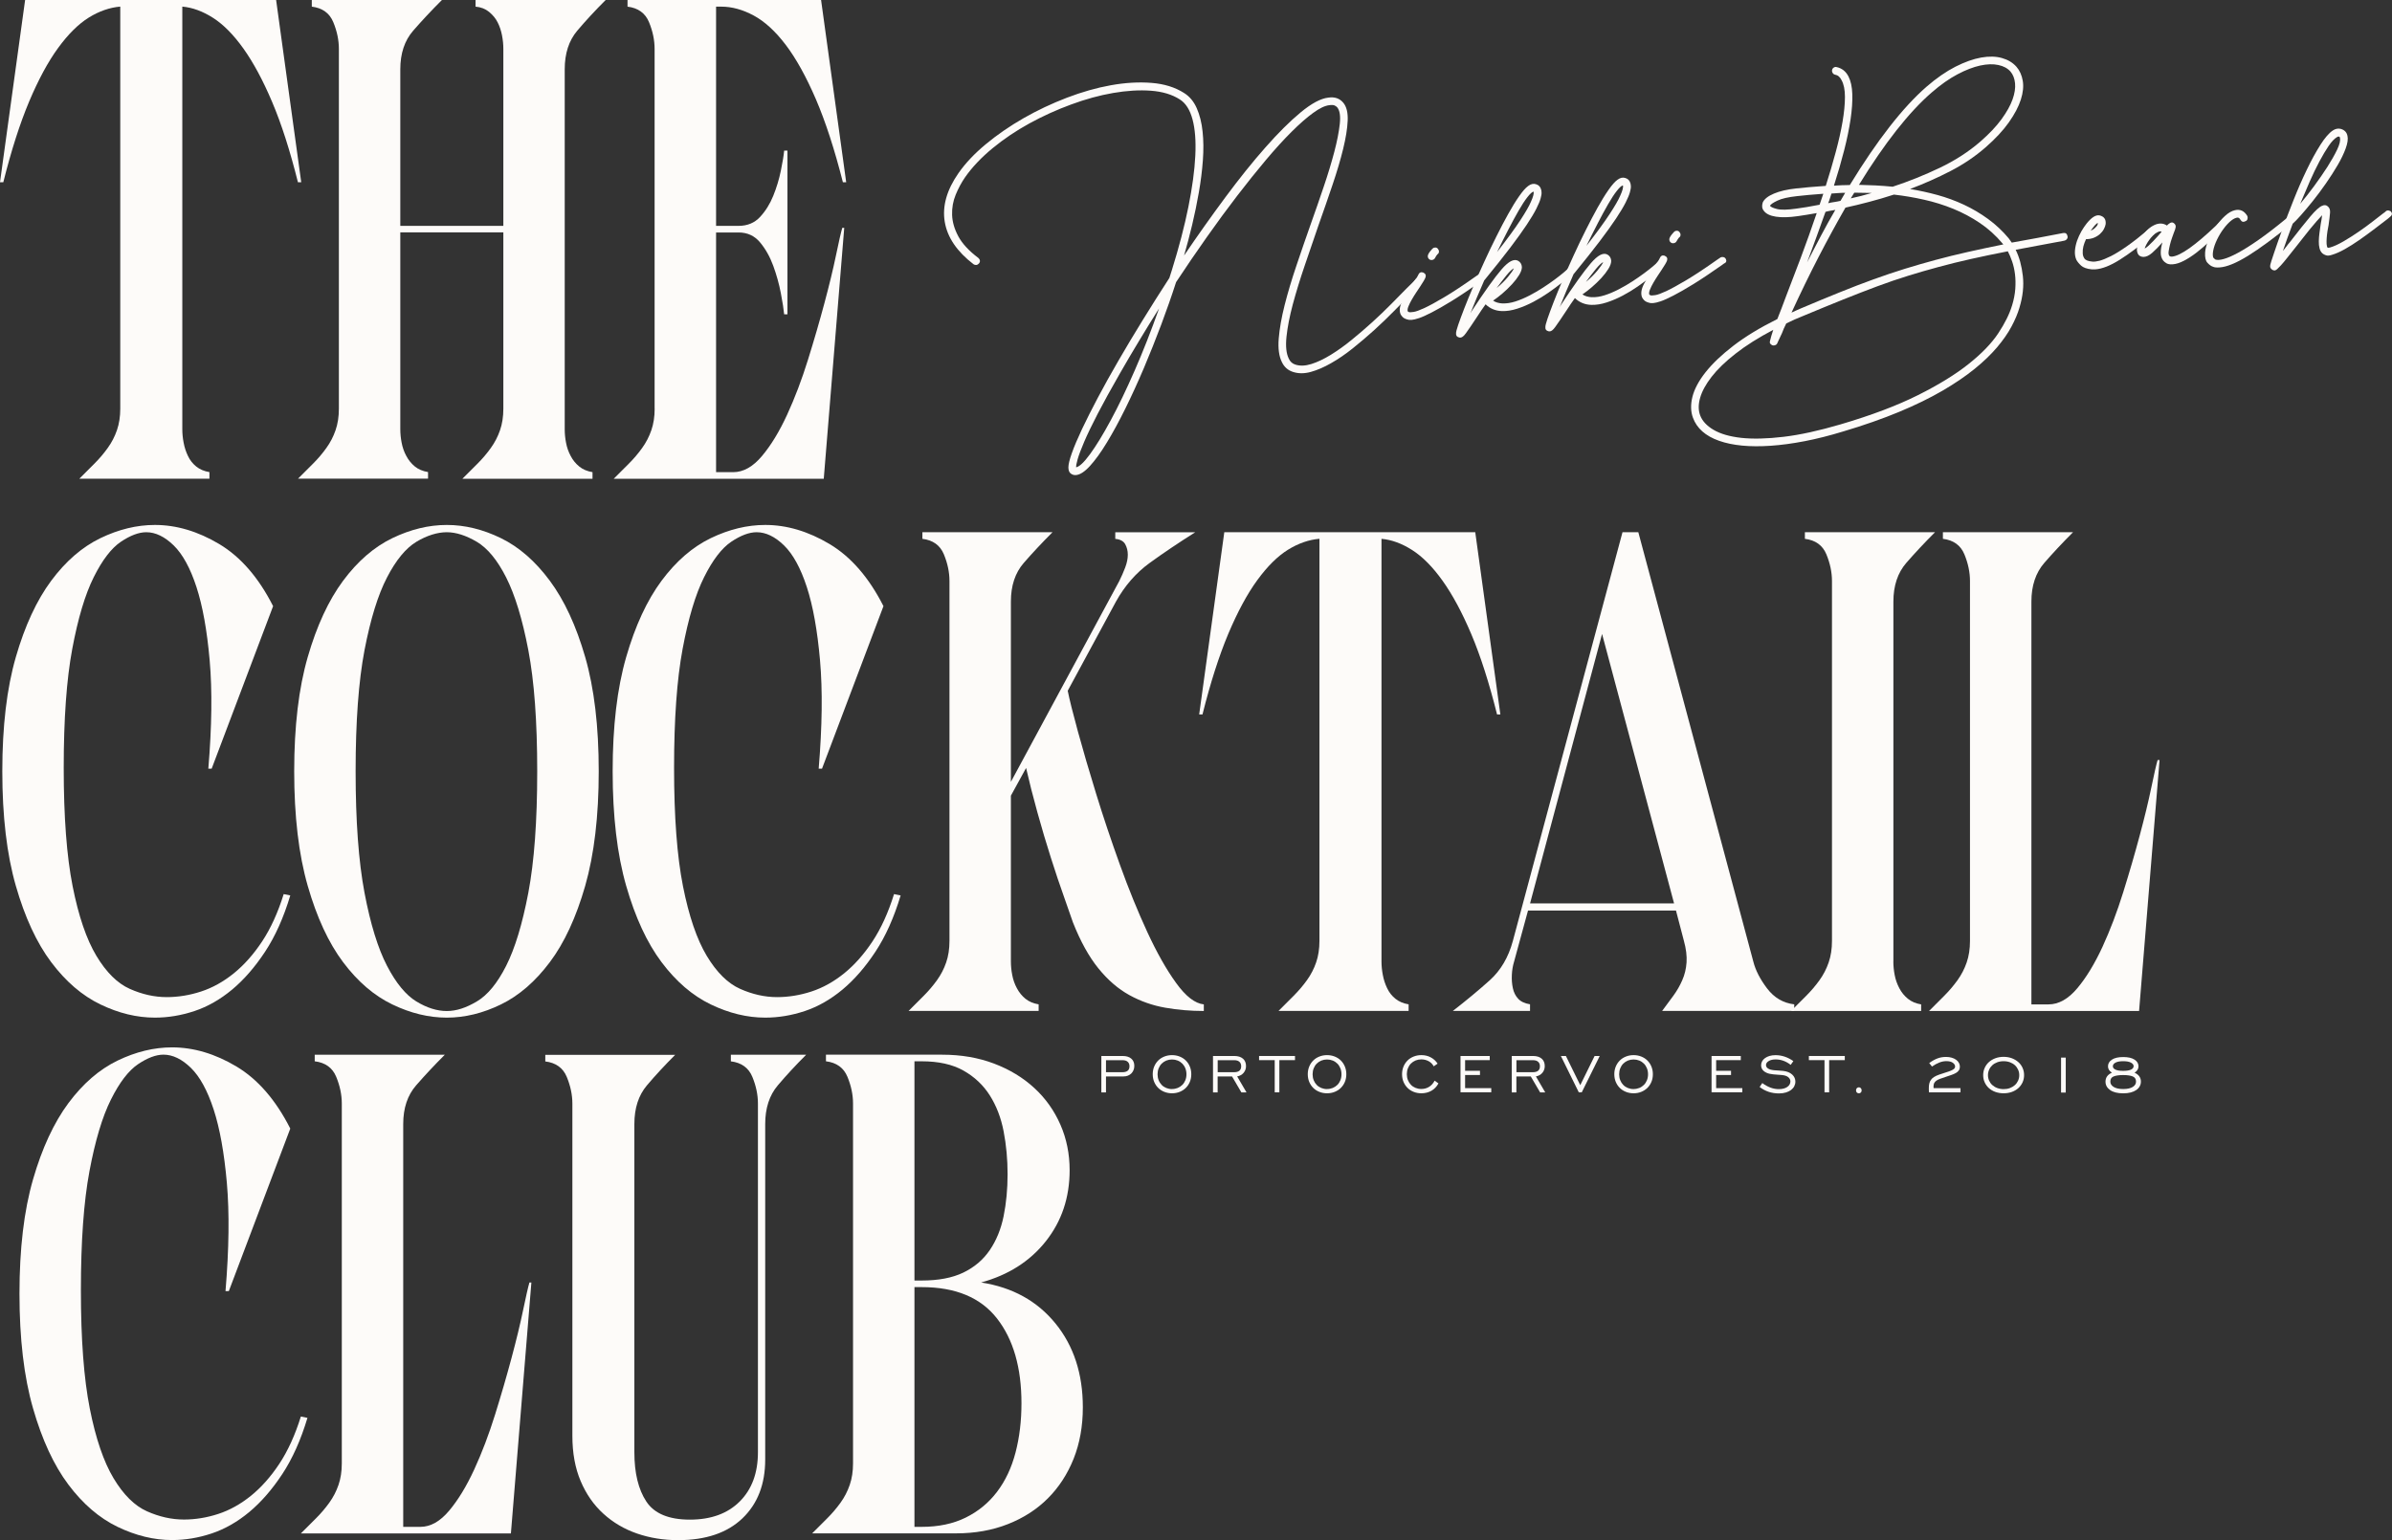
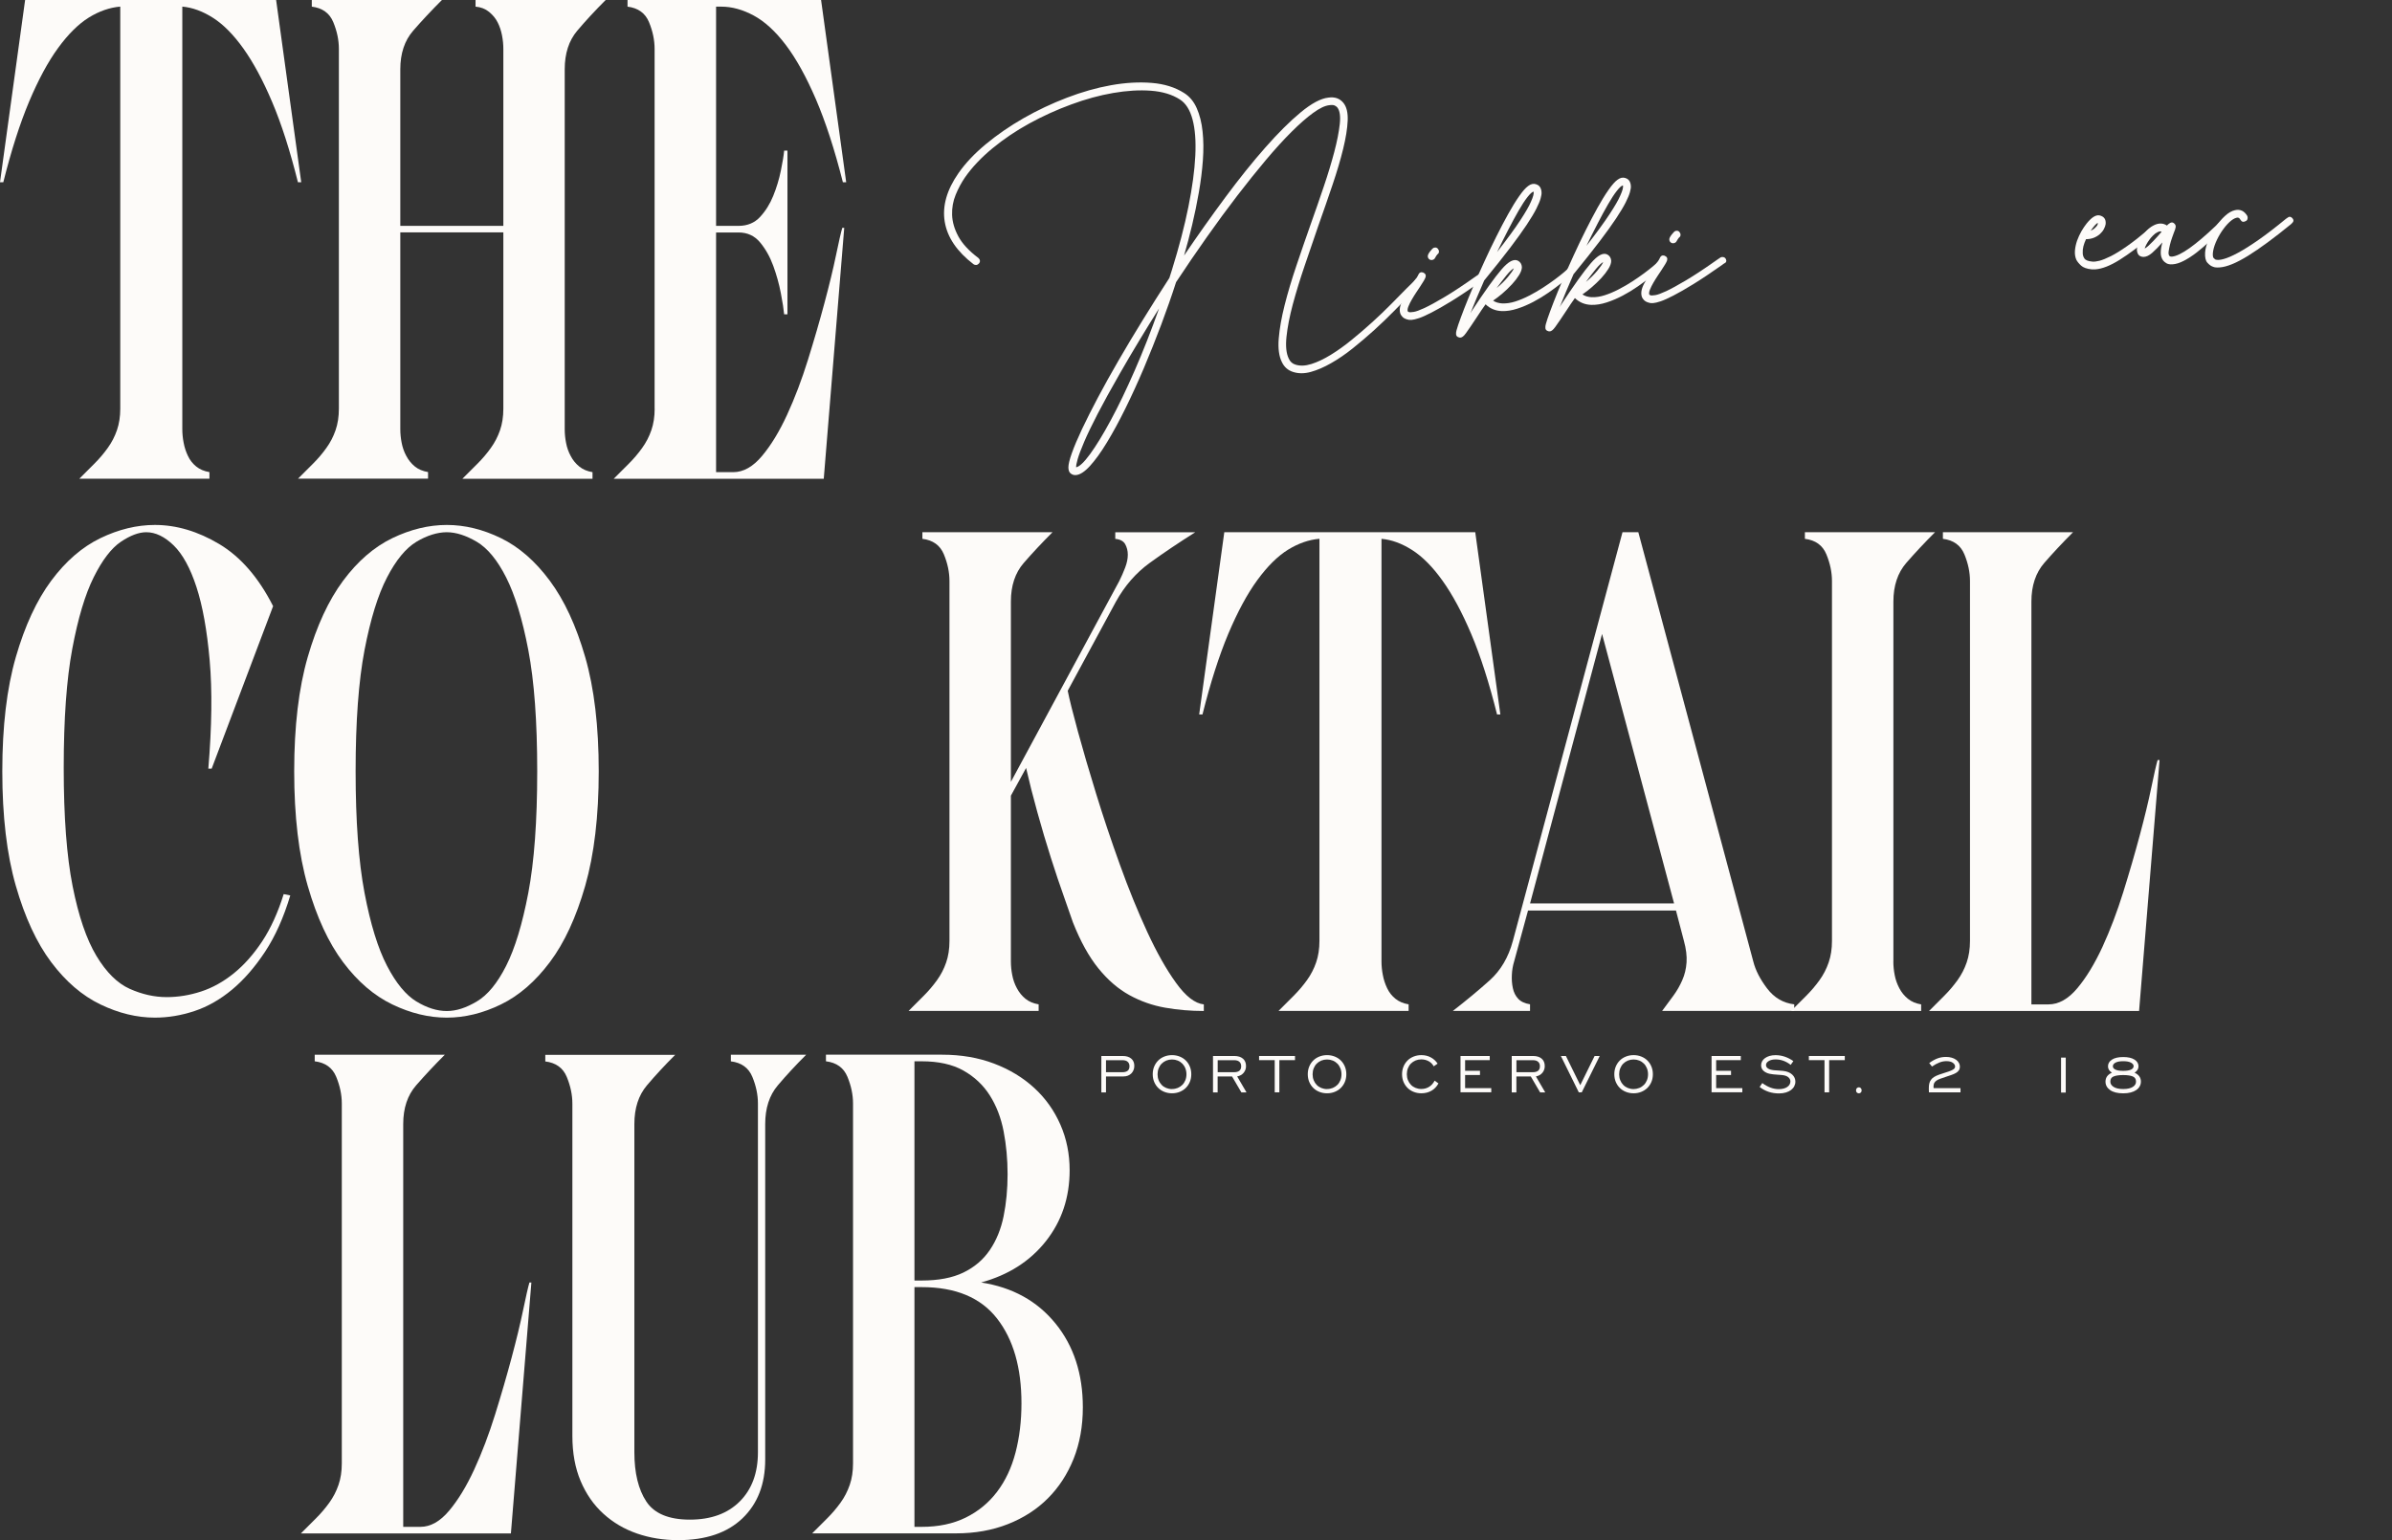
<svg xmlns="http://www.w3.org/2000/svg" id="uuid-fa0b77eb-7a02-465e-a05d-c658c2d0ff17" viewBox="0 0 500.03 322.03">
  <rect x="0" y="0" width="500.03" height="322.03" fill="#333333" stroke="none" />
  <g id="uuid-6f95322f-815d-4cf9-8f83-b97661c1180c">
    <path d="M44.24,160.73h-.69c.74-8.84.83-16.38.28-22.65-.55-6.26-1.47-11.37-2.76-15.33-1.29-3.96-2.88-6.86-4.76-8.7-1.89-1.84-3.8-2.76-5.73-2.76-1.57,0-3.34.67-5.32,2-1.98,1.34-3.87,3.8-5.66,7.39-1.8,3.59-3.29,8.58-4.49,14.98-1.2,6.4-1.79,14.71-1.79,24.92s.62,18.46,1.86,24.72c1.24,6.26,2.9,11.12,4.97,14.57,2.07,3.45,4.4,5.75,6.97,6.9,2.58,1.15,5.15,1.73,7.73,1.73,2.39,0,4.79-.39,7.18-1.17,2.39-.78,4.67-2.05,6.84-3.8,2.16-1.75,4.14-3.98,5.94-6.7,1.79-2.71,3.29-6.01,4.49-9.87l1.38.28c-1.38,4.6-3.13,8.52-5.25,11.74-2.12,3.22-4.42,5.87-6.9,7.94-2.49,2.07-5.11,3.57-7.87,4.49-2.76.92-5.52,1.38-8.28,1.38-3.78,0-7.57-.92-11.39-2.76-3.82-1.84-7.25-4.79-10.29-8.84-3.04-4.05-5.5-9.37-7.39-15.95-1.89-6.58-2.83-14.57-2.83-23.96s.94-17.35,2.83-23.89c1.89-6.54,4.35-11.85,7.39-15.95,3.04-4.09,6.47-7.06,10.29-8.91,3.82-1.84,7.62-2.76,11.39-2.76,4.51,0,9,1.34,13.46,4,4.46,2.67,8.22,7,11.25,12.98l-12.84,33.97Z" fill="#fdfbf9" />
    <path d="M61.5,161.28c0-9.39.94-17.35,2.83-23.89,1.89-6.54,4.35-11.85,7.39-15.95,3.04-4.09,6.47-7.06,10.29-8.91,3.82-1.84,7.62-2.76,11.39-2.76s7.55.92,11.32,2.76c3.77,1.84,7.18,4.81,10.22,8.91,3.04,4.1,5.5,9.41,7.39,15.95,1.89,6.54,2.83,14.5,2.83,23.89s-.95,17.38-2.83,23.96c-1.89,6.58-4.35,11.9-7.39,15.95-3.04,4.05-6.44,7-10.22,8.84-3.78,1.84-7.55,2.76-11.32,2.76s-7.57-.92-11.39-2.76c-3.82-1.84-7.25-4.79-10.29-8.84-3.04-4.05-5.5-9.37-7.39-15.95-1.89-6.58-2.83-14.57-2.83-23.96ZM74.34,161.28c0,10.4.62,18.87,1.86,25.41,1.24,6.54,2.81,11.62,4.7,15.26,1.89,3.64,3.94,6.12,6.14,7.46,2.21,1.34,4.33,2,6.35,2s4.03-.67,6.28-2c2.25-1.33,4.3-3.82,6.14-7.46,1.84-3.63,3.38-8.72,4.63-15.26,1.24-6.54,1.86-15,1.86-25.41s-.62-18.85-1.86-25.34c-1.24-6.49-2.79-11.55-4.63-15.19-1.84-3.64-3.89-6.12-6.14-7.46-2.26-1.33-4.35-2-6.28-2s-4.14.67-6.35,2c-2.21,1.34-4.26,3.82-6.14,7.46-1.89,3.64-3.45,8.7-4.7,15.19-1.24,6.49-1.86,14.94-1.86,25.34Z" fill="#fdfbf9" />
-     <path d="M171.83,160.73h-.69c.74-8.84.83-16.38.28-22.65-.55-6.26-1.47-11.37-2.76-15.33-1.29-3.96-2.88-6.86-4.76-8.7-1.89-1.84-3.8-2.76-5.73-2.76-1.57,0-3.34.67-5.32,2-1.98,1.34-3.87,3.8-5.66,7.39-1.8,3.59-3.29,8.58-4.49,14.98-1.2,6.4-1.79,14.71-1.79,24.92s.62,18.46,1.86,24.72c1.24,6.26,2.9,11.12,4.97,14.57,2.07,3.45,4.4,5.75,6.97,6.9,2.58,1.15,5.15,1.73,7.73,1.73,2.39,0,4.79-.39,7.18-1.17,2.39-.78,4.67-2.05,6.84-3.8,2.16-1.75,4.14-3.98,5.94-6.7,1.79-2.71,3.29-6.01,4.49-9.87l1.38.28c-1.38,4.6-3.13,8.52-5.25,11.74-2.12,3.22-4.42,5.87-6.9,7.94-2.49,2.07-5.11,3.57-7.87,4.49-2.76.92-5.52,1.38-8.28,1.38-3.78,0-7.57-.92-11.39-2.76-3.82-1.84-7.25-4.79-10.29-8.84-3.04-4.05-5.5-9.37-7.39-15.95-1.89-6.58-2.83-14.57-2.83-23.96s.94-17.35,2.83-23.89c1.89-6.54,4.35-11.85,7.39-15.95,3.04-4.09,6.47-7.06,10.29-8.91,3.82-1.84,7.62-2.76,11.39-2.76,4.51,0,9,1.34,13.46,4,4.46,2.67,8.22,7,11.25,12.98l-12.84,33.97Z" fill="#fdfbf9" />
    <path d="M189.92,211.4c1.1-1.1,2.16-2.16,3.18-3.18,1.01-1.01,1.93-2.09,2.76-3.24.83-1.15,1.47-2.39,1.93-3.73.46-1.33.69-2.83.69-4.49v-75.26c0-1.84-.39-3.7-1.17-5.59-.78-1.89-2.28-2.97-4.49-3.24v-1.38h27.2c-2.21,2.21-4.21,4.35-6.01,6.42-1.8,2.07-2.69,4.76-2.69,8.08v37.7l22.65-41.98c.46-.92.87-1.86,1.24-2.83.37-.97.55-1.86.55-2.69s-.19-1.56-.55-2.21c-.37-.64-1.06-1.01-2.07-1.1v-1.38h16.71c-3.5,2.21-6.68,4.35-9.53,6.42-2.85,2.07-5.2,4.76-7.04,8.08l-10.08,18.64c.37,1.84,1.08,4.69,2.14,8.56,1.06,3.87,2.32,8.19,3.8,12.98,1.47,4.79,3.13,9.73,4.97,14.84,1.84,5.11,3.75,9.8,5.73,14.08,1.98,4.28,3.98,7.83,6.01,10.63,2.02,2.81,3.96,4.3,5.8,4.49v1.38c-2.76,0-5.45-.23-8.08-.69-2.62-.46-5.11-1.33-7.46-2.62-2.35-1.29-4.51-3.15-6.49-5.59-1.98-2.44-3.75-5.64-5.32-9.6-.37-1.1-.99-2.88-1.86-5.32-.88-2.44-1.79-5.18-2.76-8.22-.97-3.04-1.91-6.21-2.83-9.53-.92-3.31-1.7-6.4-2.35-9.25l-3.18,5.8v34.66c0,.92.09,1.86.28,2.83.18.97.5,1.89.97,2.76.46.88,1.06,1.61,1.79,2.21.74.6,1.66.99,2.76,1.17v1.38h-27.2Z" fill="#fdfbf9" />
    <path d="M255.92,111.29h52.47l5.25,38.11h-.69c-1.66-6.63-3.45-12.22-5.38-16.78-1.93-4.56-3.94-8.28-6.01-11.18-2.07-2.9-4.19-5.04-6.35-6.42-2.16-1.38-4.3-2.16-6.42-2.35v88.37c0,.92.09,1.86.28,2.83.18.97.48,1.89.9,2.76.41.88.99,1.61,1.73,2.21.74.6,1.66.99,2.76,1.17v1.38h-27.2c1.11-1.1,2.16-2.16,3.18-3.18,1.01-1.01,1.93-2.09,2.76-3.24.83-1.15,1.47-2.39,1.93-3.73.46-1.33.69-2.83.69-4.49v-84.09c-2.21.19-4.4.95-6.56,2.28-2.16,1.34-4.3,3.45-6.42,6.35-2.12,2.9-4.14,6.65-6.08,11.25-1.93,4.6-3.73,10.22-5.39,16.85h-.69l5.25-38.11Z" fill="#fdfbf9" />
    <path d="M303.69,211.4c2.85-2.21,5.43-4.35,7.73-6.42,2.3-2.07,3.91-4.81,4.83-8.22l22.92-85.47h3.31l24.03,89.75c.46,1.84,1.43,3.73,2.9,5.66,1.47,1.93,3.36,3.04,5.66,3.31v1.38h-27.62c.83-1.1,1.61-2.16,2.35-3.18.74-1.01,1.36-2.09,1.86-3.24.51-1.15.81-2.39.9-3.73.09-1.33-.09-2.83-.55-4.49l-1.66-6.35h-30.93l-2.9,10.63c-.28.92-.44,1.86-.48,2.83-.05.97.02,1.89.21,2.76.18.88.55,1.61,1.1,2.21.55.6,1.38.99,2.49,1.17v1.38h-16.16ZM349.95,188.9l-15.05-56.34-15.05,56.34h30.1Z" fill="#fdfbf9" />
    <path d="M395.79,201.05c0,.92.09,1.86.28,2.83.18.97.51,1.89.97,2.76.46.88,1.06,1.61,1.8,2.21.74.6,1.66.99,2.76,1.17v1.38h-27.2c1.11-1.1,2.16-2.16,3.18-3.18,1.01-1.01,1.93-2.09,2.76-3.24.83-1.15,1.47-2.39,1.93-3.73.46-1.33.69-2.83.69-4.49v-75.26c0-1.84-.39-3.7-1.17-5.59-.78-1.89-2.28-2.97-4.49-3.24v-1.38h27.2c-2.21,2.21-4.21,4.35-6.01,6.42-1.79,2.07-2.69,4.76-2.69,8.08v75.26Z" fill="#fdfbf9" />
    <path d="M428.24,210.02c2.12,0,4.12-1.13,6.01-3.38,1.89-2.25,3.63-5.13,5.25-8.63,1.61-3.5,3.06-7.32,4.35-11.46,1.29-4.14,2.44-8.1,3.45-11.88,1.01-3.77,1.82-7.11,2.42-10.01.6-2.9,1.04-4.81,1.31-5.73h.41l-4.28,52.47h-43.91c1.11-1.1,2.16-2.16,3.18-3.18,1.01-1.01,1.93-2.09,2.76-3.24.83-1.15,1.47-2.39,1.93-3.73.46-1.33.69-2.83.69-4.49v-75.26c0-1.84-.39-3.7-1.17-5.59-.78-1.89-2.28-2.97-4.49-3.24v-1.38h27.2c-2.21,2.21-4.21,4.35-6.01,6.42-1.79,2.07-2.69,4.76-2.69,8.08v84.23h3.59Z" fill="#fdfbf9" />
    <path d="M5.25,0h52.47l5.25,38.11h-.69c-1.66-6.63-3.45-12.22-5.39-16.78-1.93-4.56-3.94-8.28-6.01-11.18-2.07-2.9-4.19-5.04-6.35-6.42-2.16-1.38-4.3-2.16-6.42-2.35v88.37c0,.92.09,1.86.28,2.83.18.97.48,1.89.9,2.76.41.88.99,1.61,1.73,2.21.74.6,1.66.99,2.76,1.17v1.38h-27.2c1.1-1.1,2.16-2.16,3.18-3.18,1.01-1.01,1.93-2.09,2.76-3.25.83-1.15,1.47-2.39,1.93-3.73.46-1.33.69-2.83.69-4.49V1.38c-2.21.19-4.4.95-6.56,2.28-2.16,1.34-4.3,3.45-6.42,6.35-2.12,2.9-4.14,6.65-6.08,11.25-1.93,4.6-3.73,10.22-5.39,16.85h-.69L5.25,0Z" fill="#fdfbf9" />
    <path d="M62.28,100.11c1.1-1.1,2.16-2.16,3.18-3.18,1.01-1.01,1.93-2.09,2.76-3.25.83-1.15,1.47-2.39,1.93-3.73.46-1.33.69-2.83.69-4.49V10.22c0-1.84-.39-3.7-1.17-5.59-.78-1.89-2.28-2.97-4.49-3.24V0h27.2c-2.21,2.21-4.21,4.35-6.01,6.42-1.8,2.07-2.69,4.76-2.69,8.08v32.73h21.54V10.22c0-.92-.09-1.86-.28-2.83-.19-.97-.48-1.86-.9-2.69-.41-.83-1.01-1.56-1.8-2.21-.78-.64-1.73-1.01-2.83-1.1V0h27.2c-2.21,2.21-4.19,4.35-5.94,6.42-1.75,2.07-2.62,4.76-2.62,8.08v75.26c0,.92.09,1.86.28,2.83.18.97.5,1.89.97,2.76.46.88,1.06,1.61,1.8,2.21.74.6,1.66.99,2.76,1.17v1.38h-27.2c1.1-1.1,2.16-2.16,3.18-3.18,1.01-1.01,1.93-2.09,2.76-3.25.83-1.15,1.47-2.39,1.93-3.73.46-1.33.69-2.83.69-4.49v-36.87h-21.54v41.15c0,.92.09,1.86.28,2.83.18.97.5,1.89.97,2.76.46.88,1.06,1.61,1.79,2.21.74.6,1.66.99,2.76,1.17v1.38h-27.2Z" fill="#fdfbf9" />
    <path d="M136.84,85.47V10.22c0-1.84-.39-3.7-1.17-5.59-.78-1.89-2.28-2.97-4.49-3.24V0h40.46l5.25,38.11h-.69c-1.75-6.9-3.64-12.7-5.66-17.4-2.03-4.7-4.12-8.47-6.28-11.32-2.16-2.85-4.4-4.9-6.7-6.14-2.3-1.24-4.56-1.86-6.77-1.86h-1.1v45.84h4.7c1.84,0,3.34-.62,4.49-1.86,1.15-1.24,2.07-2.71,2.76-4.42.69-1.7,1.22-3.45,1.59-5.25.37-1.8.6-3.2.69-4.21h.69v34.24h-.69c-.09-1.01-.32-2.49-.69-4.42-.37-1.93-.9-3.84-1.59-5.73-.69-1.89-1.61-3.52-2.76-4.9-1.15-1.38-2.65-2.07-4.49-2.07h-4.7v50.12h3.59c2.12,0,4.12-1.13,6.01-3.38,1.89-2.25,3.64-5.13,5.25-8.63,1.61-3.5,3.06-7.32,4.35-11.46,1.29-4.14,2.44-8.1,3.45-11.88,1.01-3.77,1.82-7.11,2.42-10.01.6-2.9,1.04-4.81,1.31-5.73h.41l-4.28,52.47h-43.91c1.1-1.1,2.16-2.16,3.18-3.18,1.01-1.01,1.93-2.09,2.76-3.25.83-1.15,1.47-2.39,1.93-3.73.46-1.33.69-2.83.69-4.49Z" fill="#fdfbf9" />
-     <path d="M47.83,269.97h-.69c.74-8.84.83-16.38.28-22.65-.55-6.26-1.47-11.37-2.76-15.33-1.29-3.96-2.88-6.86-4.76-8.7-1.89-1.84-3.8-2.76-5.73-2.76-1.57,0-3.34.67-5.32,2-1.98,1.34-3.87,3.8-5.66,7.39-1.8,3.59-3.29,8.58-4.49,14.98-1.2,6.4-1.79,14.71-1.79,24.92s.62,18.46,1.86,24.72c1.24,6.26,2.9,11.12,4.97,14.57,2.07,3.45,4.4,5.75,6.97,6.9,2.58,1.15,5.15,1.73,7.73,1.73,2.39,0,4.79-.39,7.18-1.17,2.39-.78,4.67-2.05,6.84-3.8,2.16-1.75,4.14-3.98,5.94-6.7,1.79-2.71,3.29-6.01,4.49-9.87l1.38.28c-1.38,4.6-3.13,8.52-5.25,11.74-2.12,3.22-4.42,5.87-6.9,7.94-2.49,2.07-5.11,3.57-7.87,4.49-2.76.92-5.52,1.38-8.28,1.38-3.78,0-7.57-.92-11.39-2.76-3.82-1.84-7.25-4.79-10.29-8.84-3.04-4.05-5.5-9.37-7.39-15.95-1.89-6.58-2.83-14.57-2.83-23.96s.94-17.35,2.83-23.89c1.89-6.54,4.35-11.85,7.39-15.95,3.04-4.09,6.47-7.06,10.29-8.91,3.82-1.84,7.62-2.76,11.39-2.76,4.51,0,9,1.34,13.46,4,4.46,2.67,8.22,7,11.25,12.98l-12.84,33.97Z" fill="#fdfbf9" />
    <path d="M87.88,319.27c2.12,0,4.12-1.13,6.01-3.38,1.89-2.25,3.64-5.13,5.25-8.63,1.61-3.5,3.06-7.32,4.35-11.46,1.29-4.14,2.44-8.1,3.45-11.88,1.01-3.77,1.82-7.11,2.42-10.01.6-2.9,1.04-4.81,1.31-5.73h.41l-4.28,52.47h-43.91c1.1-1.1,2.16-2.16,3.18-3.18,1.01-1.01,1.93-2.09,2.76-3.24.83-1.15,1.47-2.39,1.93-3.73.46-1.33.69-2.83.69-4.49v-75.26c0-1.84-.39-3.7-1.17-5.59-.78-1.89-2.28-2.97-4.49-3.24v-1.38h27.2c-2.21,2.21-4.21,4.35-6.01,6.42-1.8,2.07-2.69,4.76-2.69,8.08v84.23h3.59Z" fill="#fdfbf9" />
    <path d="M141.17,220.54c-2.21,2.21-4.19,4.35-5.94,6.42-1.75,2.07-2.62,4.76-2.62,8.08v68.63c0,4.33.83,7.76,2.49,10.29,1.66,2.53,4.7,3.8,9.11,3.8s7.89-1.26,10.43-3.8c2.53-2.53,3.8-5.96,3.8-10.29v-72.91c0-1.84-.39-3.7-1.17-5.59-.78-1.89-2.28-2.97-4.49-3.24v-1.38h15.74c-2.21,2.21-4.19,4.35-5.94,6.42-1.75,2.07-2.62,4.76-2.62,8.08v70.15c0,5.16-1.59,9.25-4.76,12.29-3.18,3.04-7.66,4.56-13.46,4.56-3.04,0-5.89-.46-8.56-1.38-2.67-.92-5.02-2.3-7.04-4.14-2.03-1.84-3.61-4.12-4.76-6.83-1.15-2.71-1.73-5.87-1.73-9.46v-69.46c0-1.84-.39-3.7-1.17-5.59-.78-1.89-2.28-2.97-4.49-3.24v-1.38h27.2Z" fill="#fdfbf9" />
    <path d="M169.76,320.65c1.1-1.1,2.16-2.16,3.18-3.18,1.01-1.01,1.93-2.09,2.76-3.24.83-1.15,1.47-2.39,1.93-3.73.46-1.33.69-2.83.69-4.49v-75.26c0-1.84-.39-3.7-1.17-5.59-.78-1.89-2.28-2.97-4.49-3.24v-1.38h24.3c3.96,0,7.57.62,10.84,1.86,3.27,1.24,6.08,2.95,8.42,5.11,2.35,2.16,4.16,4.72,5.45,7.66,1.29,2.95,1.93,6.12,1.93,9.53,0,5.71-1.66,10.66-4.97,14.84-3.31,4.19-7.83,7.07-13.53,8.63,6.54,1.01,11.71,3.87,15.53,8.56,3.82,4.69,5.73,10.54,5.73,17.54,0,3.96-.65,7.55-1.93,10.77-1.29,3.22-3.09,5.98-5.39,8.28-2.3,2.3-5.09,4.1-8.35,5.38-3.27,1.29-6.88,1.93-10.84,1.93h-30.1ZM191.16,221.92v45.84h1.52c3.5,0,6.4-.55,8.7-1.66,2.3-1.11,4.14-2.67,5.52-4.69,1.38-2.02,2.35-4.4,2.9-7.11.55-2.71.83-5.64.83-8.77s-.28-6.12-.83-8.97c-.55-2.85-1.52-5.36-2.9-7.53-1.38-2.16-3.22-3.89-5.52-5.18-2.3-1.29-5.2-1.93-8.7-1.93h-1.52ZM191.16,319.27h1.52c3.5,0,6.56-.64,9.18-1.93,2.62-1.29,4.81-3.08,6.56-5.39,1.75-2.3,3.04-5.04,3.87-8.22.83-3.18,1.24-6.6,1.24-10.29,0-7.46-1.7-13.37-5.11-17.74-3.41-4.37-8.65-6.56-15.74-6.56h-1.52v50.12Z" fill="#fdfbf9" />
    <path d="M296.03,58.3c.16-.15.35-.23.56-.25.21-.01.38.06.53.22.3.33.27.69-.08,1.1-.29.26-.61.56-.95.9-.34.34-.71.71-1.09,1.12-1.07,1.08-2.26,2.29-3.57,3.63-1.31,1.34-2.7,2.67-4.17,4.01-1.47,1.33-2.97,2.6-4.49,3.82-1.53,1.22-3.03,2.25-4.52,3.09-1.48.85-2.9,1.46-4.24,1.83-1.34.37-2.58.37-3.72,0-1.06-.34-1.84-1.03-2.33-2.07-.6-1.21-.82-2.85-.65-4.92.17-2.07.58-4.4,1.23-6.97.65-2.57,1.47-5.33,2.47-8.28.99-2.95,2.01-5.89,3.05-8.84.9-2.52,1.79-5.08,2.66-7.67.88-2.59,1.61-5.01,2.2-7.25s.97-4.19,1.15-5.85c.18-1.66,0-2.82-.53-3.47-.11-.13-.29-.26-.52-.38-.23-.12-.61-.15-1.12-.08-.93.1-2.06.64-3.4,1.62-1.34.97-2.84,2.29-4.51,3.95-1.67,1.66-3.46,3.63-5.38,5.91-1.92,2.28-3.91,4.77-5.98,7.46-2.07,2.69-4.18,5.57-6.34,8.63-2.16,3.06-4.31,6.21-6.44,9.44-.91,2.84-1.95,5.79-3.1,8.87-1.16,3.08-2.37,6.11-3.63,9.09-1.27,2.98-2.56,5.81-3.88,8.48-1.32,2.67-2.6,5.03-3.85,7.08-1.24,2.05-2.42,3.68-3.53,4.9-1.11,1.22-2.1,1.86-2.96,1.92h-.15c-.35,0-.67-.12-.96-.36-.29-.24-.44-.65-.45-1.24,0-.62.23-1.63.73-3.01.49-1.39,1.2-3.05,2.12-5.01.92-1.95,2.03-4.14,3.31-6.57,1.29-2.43,2.72-5.01,4.3-7.73,1.58-2.73,3.27-5.56,5.08-8.49,1.81-2.93,3.66-5.87,5.57-8.81l.51-1.6c1.5-4.82,2.66-9.25,3.47-13.29.81-4.04,1.29-7.59,1.44-10.66.15-3.06-.04-5.59-.58-7.6-.54-2.01-1.42-3.4-2.66-4.18-1.6-1.03-3.61-1.64-6.03-1.82-2.42-.18-5.05-.02-7.9.47-2.84.49-5.78,1.29-8.8,2.41-3.02,1.11-5.93,2.43-8.72,3.96-2.79,1.53-5.35,3.26-7.7,5.19-2.34,1.93-4.26,3.95-5.74,6.07-.75,1.09-1.41,2.31-1.96,3.65-.55,1.34-.8,2.74-.75,4.21.05,1.47.48,2.96,1.3,4.49.82,1.52,2.21,3.03,4.19,4.52.18.16.29.34.32.55.03.21-.03.4-.19.59-.16.19-.34.29-.55.32-.2.03-.4-.02-.58-.14-3.48-2.67-5.49-5.63-6.03-8.89-.54-3.26.42-6.65,2.88-10.18,1.45-2.08,3.36-4.1,5.74-6.07,2.38-1.97,5-3.77,7.86-5.41,2.87-1.64,5.88-3.06,9.03-4.27,3.16-1.21,6.23-2.08,9.23-2.62,3-.54,5.83-.7,8.49-.49,2.67.21,4.92.92,6.78,2.1,1.16.72,2.05,1.78,2.67,3.19.62,1.41,1.03,3.04,1.22,4.88.2,1.84.22,3.85.06,6.03-.16,2.18-.44,4.41-.84,6.69-.4,2.28-.86,4.55-1.4,6.8-.54,2.25-1.1,4.39-1.69,6.41,2.86-4.22,5.74-8.28,8.64-12.19,2.9-3.91,5.68-7.38,8.35-10.4,2.67-3.03,5.13-5.48,7.39-7.35,2.26-1.87,4.18-2.9,5.77-3.08,1.34-.2,2.38.16,3.14,1.08.68.82.98,2.06.91,3.73-.07,1.67-.39,3.63-.94,5.89-.55,2.26-1.29,4.75-2.21,7.48-.92,2.73-1.92,5.61-2.99,8.63-.95,2.77-1.91,5.57-2.87,8.39-.96,2.82-1.78,5.5-2.46,8.02-.67,2.52-1.11,4.78-1.32,6.77-.21,1.99-.05,3.52.48,4.59.29.64.75,1.06,1.39,1.25.96.31,2.07.27,3.34-.13,1.27-.4,2.62-1.04,4.05-1.92,1.43-.88,2.89-1.92,4.38-3.14,1.49-1.21,2.94-2.46,4.34-3.73,1.4-1.28,2.71-2.53,3.92-3.76,1.21-1.23,2.26-2.29,3.13-3.18.42-.41.8-.78,1.14-1.12.34-.34.64-.65.89-.95ZM224.96,97.71c.68-.12,1.66-1.04,2.93-2.78,1.26-1.73,2.7-4.08,4.29-7.03,1.6-2.95,3.27-6.43,5.02-10.43s3.45-8.33,5.1-12.99c-1.44,2.28-2.84,4.56-4.2,6.82-1.37,2.26-2.7,4.53-4,6.8-1.89,3.29-3.43,6.1-4.64,8.43-1.21,2.34-2.15,4.29-2.82,5.86-.67,1.57-1.12,2.77-1.36,3.61-.24.83-.34,1.4-.32,1.71Z" fill="#fdfbf9" />
    <path d="M310.29,57.67c.2.44.07.76-.4.96l-.1.06-.3.23c-2.35,1.65-4.35,2.99-6.01,4.01-1.66,1.02-3.05,1.82-4.17,2.39-1.12.58-2.01.98-2.67,1.2-.66.22-1.18.34-1.56.37s-.68,0-.89-.09c-.42-.11-.75-.28-.97-.5-.22-.23-.38-.44-.46-.64-.3-.78-.15-1.73.45-2.86.6-1.13,1.35-2.39,2.26-3.77.22-.29.43-.59.64-.9.2-.31.32-.52.35-.62.21-.5.54-.68,1-.54.5.21.68.54.54,1-.12.35-.5,1.02-1.16,2-.22.33-.49.73-.8,1.2-.31.47-.62.96-.91,1.47-.29.5-.53.98-.71,1.43-.18.45-.22.79-.14,1.02,0,.03.02.05.05.05.07.06.16.11.27.14.14.03.45,0,.93-.06.48-.07,1.24-.35,2.28-.83,1.04-.49,2.43-1.25,4.18-2.29,1.75-1.04,3.96-2.5,6.63-4.39l.6-.4c.2-.08.41-.09.62-.02.21.07.36.21.44.41ZM299.3,54.38c-.21.01-.39-.05-.56-.2s-.26-.34-.27-.58c-.02-.24.14-.58.47-1.02.33-.44.6-.7.8-.78.48-.14.82.05,1.03.55.1.37,0,.66-.31.85-.06.07-.14.19-.24.33-.09.15-.16.25-.18.32-.15.32-.4.5-.74.52Z" fill="#fdfbf9" />
    <path d="M314.07,63.44c.83.04,1.73-.09,2.7-.4.97-.31,1.93-.72,2.9-1.22.97-.5,1.92-1.05,2.85-1.65.93-.6,1.76-1.18,2.5-1.73.74-.55,1.36-1.04,1.85-1.45.49-.42.8-.7.93-.85.39-.41.75-.43,1.09-.08.3.33.29.67-.03,1.04-.91.83-1.76,1.55-2.53,2.15-.77.61-1.65,1.26-2.64,1.95-.99.69-2.04,1.33-3.14,1.91-1.1.58-2.22,1.06-3.36,1.43-1.14.37-2.21.54-3.21.51-1.35-.04-2.5-.52-3.43-1.42-.63.88-1.15,1.64-1.56,2.29-.63.95-1.15,1.72-1.55,2.32-.41.6-.74,1.07-.99,1.42-.25.35-.47.59-.65.72-.18.13-.34.2-.48.21-.14,0-.24,0-.31-.03-.46-.11-.67-.39-.63-.84-.02-.27.13-.87.45-1.8.32-.92.74-2.07,1.27-3.44.53-1.37,1.16-2.9,1.89-4.6.73-1.7,1.5-3.43,2.31-5.2.81-1.77,1.64-3.51,2.5-5.22.85-1.71,1.68-3.28,2.48-4.72.8-1.44,1.56-2.68,2.29-3.72.73-1.04,1.35-1.75,1.88-2.13.56-.42,1.11-.55,1.64-.37.57.17.92.54,1.07,1.12.04.14.08.34.09.62.02.28-.05.69-.2,1.24-.15.55-.45,1.26-.89,2.14-.44.88-1.11,1.99-2,3.34-.89,1.34-2.06,2.96-3.48,4.84-1.43,1.88-3.2,4.11-5.31,6.69l-.1.11c-.57,1.29-1.1,2.52-1.59,3.7-.49,1.18-.93,2.25-1.31,3.21l.28-.49c2.69-4.1,4.77-7,6.23-8.7,1.46-1.7,2.62-2.3,3.49-1.8.47.28.73.71.77,1.3,0,.49-.2,1.04-.59,1.68-.39.63-.88,1.27-1.48,1.92-.6.65-1.25,1.27-1.95,1.88-.7.6-1.37,1.12-2,1.54.51.35,1.16.54,1.96.59ZM316.47,56.1c-.4.2-.92.7-1.56,1.48-.64.79-1.32,1.68-2.05,2.66.92-.76,1.71-1.54,2.38-2.35.67-.81,1.08-1.41,1.23-1.8ZM320.6,40.06c-.31.06-.74.44-1.3,1.16-.56.71-1.17,1.65-1.83,2.8-.67,1.16-1.39,2.49-2.17,4-.78,1.51-1.56,3.07-2.35,4.69,2.16-2.78,3.78-5,4.86-6.66,1.08-1.65,1.82-2.92,2.2-3.82.48-1.04.67-1.76.58-2.17Z" fill="#fdfbf9" />
    <path d="M332.74,62.14c.84.04,1.73-.09,2.7-.4.97-.31,1.93-.72,2.9-1.22.97-.5,1.92-1.05,2.85-1.65.93-.6,1.76-1.18,2.5-1.73.74-.55,1.36-1.04,1.85-1.45.49-.41.8-.7.93-.85.39-.41.75-.43,1.09-.08.3.33.29.67-.03,1.04-.91.83-1.76,1.54-2.53,2.15-.77.61-1.65,1.26-2.64,1.95-.99.69-2.04,1.33-3.14,1.91-1.1.58-2.22,1.06-3.36,1.43-1.14.37-2.21.54-3.21.51-1.35-.04-2.5-.52-3.43-1.42-.63.88-1.15,1.64-1.56,2.29-.63.95-1.15,1.72-1.55,2.32-.41.6-.74,1.07-.99,1.42-.25.35-.47.59-.65.72-.18.13-.34.2-.48.21-.14,0-.24,0-.31-.03-.46-.11-.67-.39-.63-.84-.02-.27.13-.87.45-1.8.32-.92.74-2.07,1.27-3.44.53-1.37,1.16-2.91,1.89-4.6.73-1.7,1.5-3.43,2.31-5.2.81-1.77,1.64-3.51,2.5-5.22.85-1.7,1.68-3.28,2.48-4.72.8-1.44,1.56-2.68,2.29-3.72.72-1.04,1.35-1.75,1.88-2.13.56-.42,1.11-.55,1.64-.37.57.17.92.54,1.07,1.12.04.14.08.34.09.62.02.28-.05.69-.2,1.24-.15.55-.45,1.26-.89,2.14-.44.88-1.11,1.99-2,3.34-.89,1.34-2.06,2.96-3.48,4.84-1.43,1.88-3.2,4.11-5.31,6.69l-.1.11c-.57,1.29-1.1,2.52-1.59,3.7-.49,1.18-.93,2.25-1.31,3.21l.28-.49c2.69-4.1,4.77-7,6.23-8.7s2.62-2.3,3.49-1.8c.47.28.73.71.77,1.3,0,.49-.2,1.05-.59,1.68-.39.63-.88,1.27-1.48,1.92-.6.65-1.25,1.27-1.95,1.88-.7.6-1.37,1.12-2,1.54.51.35,1.16.54,1.96.59ZM335.14,54.8c-.4.2-.92.7-1.56,1.48-.64.79-1.32,1.68-2.05,2.67.92-.76,1.71-1.54,2.38-2.35.67-.81,1.08-1.41,1.23-1.8ZM339.28,38.76c-.31.06-.74.44-1.3,1.16-.56.71-1.17,1.65-1.83,2.8-.67,1.16-1.39,2.49-2.17,4-.78,1.51-1.56,3.07-2.35,4.69,2.16-2.78,3.78-5,4.86-6.66,1.08-1.65,1.82-2.92,2.2-3.82.48-1.04.67-1.76.58-2.17Z" fill="#fdfbf9" />
    <path d="M360.78,54.16c.2.44.07.76-.4.96l-.1.06-.3.23c-2.35,1.65-4.35,2.99-6.01,4.01-1.66,1.02-3.05,1.82-4.17,2.39-1.12.58-2.01.98-2.67,1.2-.66.22-1.18.34-1.56.37-.38.03-.68,0-.89-.09-.42-.11-.75-.28-.97-.5s-.38-.44-.46-.64c-.3-.78-.15-1.73.45-2.86.6-1.13,1.35-2.39,2.26-3.77.22-.29.44-.59.64-.9.2-.31.32-.52.35-.62.21-.5.54-.68,1-.54.5.21.68.54.54,1-.11.35-.5,1.02-1.16,2-.22.33-.49.73-.8,1.2-.31.47-.62.96-.91,1.47-.29.5-.53.98-.71,1.43-.18.45-.22.79-.14,1.02,0,.03.02.05.06.05.07.07.16.11.27.14.14.03.45,0,.93-.06.48-.07,1.24-.35,2.28-.83,1.04-.49,2.43-1.25,4.18-2.29,1.75-1.04,3.96-2.5,6.63-4.39l.6-.4c.2-.08.41-.09.62-.02.21.07.36.21.44.41ZM349.79,50.87c-.21.01-.39-.05-.56-.2-.17-.14-.26-.34-.27-.58-.02-.24.14-.58.48-1.02.33-.44.6-.7.8-.78.47-.14.82.05,1.03.55.1.37,0,.66-.3.85-.06.07-.14.19-.24.33-.09.15-.16.25-.19.32-.15.32-.4.5-.74.52Z" fill="#fdfbf9" />
-     <path d="M431.52,50.33c-1.85.34-3.62.67-5.31.99-1.69.33-3.31.63-4.85.91.77,1.54,1.26,3.36,1.5,5.46s0,4.31-.71,6.65c-.36,1.24-.92,2.56-1.67,3.96-.75,1.4-1.76,2.85-3.02,4.34-1.27,1.49-2.83,3-4.7,4.51-1.87,1.52-4.1,3.03-6.7,4.55-2.6,1.51-5.61,2.99-9.05,4.42-3.44,1.43-7.36,2.81-11.77,4.12-2.78.85-5.44,1.52-7.97,2.01-2.53.49-4.9.81-7.11.96-4.38.3-7.98-.04-10.81-1.04-2.83-1-4.65-2.61-5.46-4.84-.47-1.29-.5-2.74-.1-4.36.41-1.62,1.32-3.33,2.74-5.13,1.42-1.8,3.36-3.65,5.83-5.55,2.47-1.9,5.53-3.76,9.18-5.58.56-1.39,1.16-2.96,1.8-4.7.94-2.42,1.97-5.13,3.1-8.12,1.12-2.99,2.23-6.1,3.33-9.33-.75.12-1.46.24-2.13.36-.67.12-1.28.21-1.83.28-1.82.26-3.34.3-4.57.11-1.23-.19-2.07-.6-2.53-1.23-.38-.46-.45-1.04-.22-1.75.33-.72,1.11-1.33,2.34-1.85,1.23-.52,2.79-.88,4.68-1.08.79-.09,1.71-.18,2.76-.27,1.05-.09,2.18-.18,3.39-.26.77-2.41,1.46-4.76,2.08-7.06.62-2.3,1.1-4.42,1.43-6.36.33-1.95.5-3.67.5-5.18,0-1.51-.24-2.68-.71-3.51-.32-.67-.78-1.05-1.38-1.15-.21-.05-.38-.18-.49-.38-.12-.2-.15-.41-.1-.62.05-.21.17-.38.36-.49.18-.12.38-.15.59-.09,1.09.24,1.92.89,2.47,1.96.48.94.75,2.16.8,3.69.05,1.52-.07,3.27-.36,5.25-.3,1.98-.74,4.14-1.34,6.49-.6,2.35-1.31,4.81-2.14,7.4.55-.04,1.1-.07,1.63-.09.53-.02,1.1-.03,1.69-.04,5.72-9.37,11.07-16.23,16.04-20.56,2.09-1.81,4.11-3.2,6.05-4.19,1.94-.98,3.73-1.62,5.38-1.91,1.64-.29,3.09-.25,4.35.11s2.26.97,3.01,1.82c.68.78,1.12,1.76,1.32,2.92.2,1.16.07,2.48-.4,3.95-.47,1.47-1.3,3.05-2.5,4.75-1.2,1.7-2.83,3.45-4.89,5.25-2.16,1.88-4.59,3.53-7.3,4.93-2.71,1.4-5.53,2.66-8.47,3.76,1.93.32,3.85.74,5.75,1.26,1.91.53,3.75,1.2,5.52,2.03,1.77.83,3.45,1.82,5.04,2.98,1.59,1.16,3.02,2.5,4.31,4.04.12.17.22.32.32.45.1.13.2.28.32.45,1.64-.29,3.35-.59,5.11-.93,1.76-.33,3.63-.69,5.62-1.07.51-.1.82.12.93.66.05.21.01.4-.12.58-.13.18-.31.3-.55.35ZM420.61,63.87c.37-1.2.59-2.36.67-3.45.08-1.1.06-2.13-.06-3.09-.12-.96-.32-1.85-.6-2.66-.28-.81-.58-1.52-.9-2.12-2.77.54-5.33,1.07-7.69,1.6-2.35.53-4.61,1.08-6.77,1.67-2.16.58-4.29,1.2-6.39,1.85-2.1.65-4.27,1.39-6.5,2.22-2.23.83-4.59,1.75-7.09,2.75-2.5,1-5.24,2.13-8.24,3.38-.64.25-1.26.51-1.87.78-.61.27-1.19.54-1.76.83-.37.72-.67,1.4-.9,2.04-.27.57-.49,1.04-.66,1.4-.17.36-.28.61-.34.75-.09.18-.24.3-.44.37-.2.07-.39.07-.57.01-.47-.21-.63-.53-.48-.95.13-.6.36-1.36.67-2.28-3.11,1.64-5.73,3.29-7.87,4.97-2.14,1.67-3.81,3.29-5.02,4.85-1.21,1.56-2.01,3.03-2.4,4.4-.39,1.38-.39,2.59,0,3.64.43,1.18,1.37,2.2,2.81,3.05,1.45.85,3.38,1.41,5.81,1.68,2.43.26,5.37.19,8.82-.22,3.45-.41,7.42-1.28,11.91-2.6,6.45-1.9,11.85-3.94,16.18-6.11,4.34-2.17,7.88-4.35,10.62-6.54,2.74-2.18,4.8-4.32,6.18-6.41,1.38-2.09,2.34-4.02,2.87-5.79ZM375.54,43.62c1.24-.16,2.85-.42,4.83-.81.14-.39.27-.77.39-1.15.11-.37.24-.75.39-1.14h-.05c-1.07.08-2.06.16-2.97.24-.91.08-1.73.16-2.45.25-1.86.2-3.23.51-4.12.94-.89.42-1.41.78-1.56,1.07.12.23.6.46,1.45.68.85.22,2.21.19,4.1-.08ZM385.77,43.43c-1.82,3.18-3.68,6.58-5.56,10.21-1.88,3.63-3.78,7.54-5.71,11.73.3-.16.61-.3.93-.43.32-.13.65-.27.98-.43,2.93-1.24,5.64-2.37,8.13-3.37,2.49-1.01,4.86-1.92,7.11-2.73,2.25-.81,4.42-1.55,6.53-2.2,2.1-.65,4.23-1.26,6.4-1.85,2.16-.58,4.4-1.14,6.72-1.66,2.32-.52,4.81-1.05,7.48-1.59-.04-.07-.1-.13-.17-.2-1.4-1.67-2.97-3.09-4.72-4.27-1.75-1.18-3.6-2.17-5.56-2.97-1.96-.8-4-1.44-6.11-1.91-2.11-.48-4.22-.83-6.31-1.07-1.76.57-3.5,1.09-5.2,1.53-1.7.45-3.35.85-4.96,1.2ZM381.61,44.29c-.61,1.7-1.23,3.44-1.87,5.2-.64,1.76-1.3,3.55-1.97,5.36,1.01-1.98,1.99-3.87,2.96-5.69.96-1.82,1.94-3.58,2.93-5.27-.38.06-.73.12-1.05.18-.33.06-.66.13-1,.23ZM382.86,40.46c-.12.32-.22.65-.32.99-.1.34-.22.68-.37,1.04.41-.1.83-.18,1.26-.24.43-.06.86-.15,1.31-.25.15-.29.32-.57.49-.84.17-.27.33-.55.49-.84-.48,0-.96.01-1.43.05s-.94.07-1.42.1ZM387.63,40.28c-.13.18-.25.38-.37.6-.12.22-.25.41-.37.6.72-.15,1.44-.33,2.17-.51.73-.19,1.47-.4,2.22-.62-.63-.03-1.24-.03-1.85-.03-.61,0-1.2,0-1.8-.03ZM403.79,19.35c-4.74,4.11-9.8,10.54-15.19,19.3,1.11.03,2.26.07,3.44.12,1.18.06,2.38.15,3.61.27,3.35-1.1,6.64-2.42,9.86-3.96,3.22-1.54,6.04-3.37,8.46-5.47,1.86-1.62,3.34-3.18,4.43-4.68,1.09-1.5,1.86-2.88,2.31-4.14.45-1.26.62-2.39.52-3.39-.1-1-.42-1.81-.95-2.43-.6-.69-1.45-1.15-2.54-1.38-1.09-.24-2.35-.2-3.79.11-1.43.31-3.02.92-4.76,1.84-1.74.92-3.54,2.19-5.4,3.81Z" fill="#fdfbf9" />
    <path d="M449.58,47.62c.46-.35.84-.32,1.15.07.15.16.19.34.12.54-.07.2-.19.37-.35.52-.07.04-.12.09-.17.14-.05.06-.12.12-.22.2-2.72,2.27-5.06,4.02-7.02,5.24-1.96,1.23-3.65,1.89-5.06,1.99-.14,0-.27.01-.39,0-.12,0-.25,0-.39,0-1.01-.1-1.75-.36-2.21-.78-.46-.42-.79-.83-1-1.23-.25-.57-.34-1.21-.29-1.9.06-.7.21-1.39.45-2.09.25-.69.55-1.34.9-1.96.36-.61.71-1.14,1.06-1.58,1.02-1.28,1.91-1.87,2.69-1.75.98.21,1.42.82,1.32,1.83-.05.32-.17.66-.37,1.04-.2.38-.48.73-.84,1.05-.36.32-.78.57-1.27.77-.49.19-1.03.29-1.62.29-.24.5-.42,1-.55,1.49-.12.49-.17.97-.14,1.41,0,.38.1.76.34,1.12.23.37.79.59,1.66.67.38.04.89-.02,1.52-.18.63-.17,1.42-.49,2.38-.97.95-.48,2.08-1.18,3.36-2.08,1.29-.9,2.78-2.07,4.49-3.51.13-.11.23-.19.3-.23.07-.04.12-.08.15-.11ZM438.54,46.62c-.17.05-.38.22-.64.51-.26.3-.54.66-.86,1.1.34-.13.61-.29.8-.47.19-.19.32-.32.39-.39.16-.18.25-.35.28-.49.02-.14.04-.23.03-.26Z" fill="#fdfbf9" />
    <path d="M446.76,52.65c-.1-.37-.06-.84.11-1.39.17-.55.43-1.1.77-1.64.35-.54.74-1.04,1.2-1.49.46-.45.93-.79,1.44-1.04,1-.49,1.91-.46,2.71.07.16-.18.29-.31.39-.36.1-.06.2-.13.3-.2.33-.16.63-.1.9.2.19.2.26.42.23.69-.03.26-.17.68-.41,1.25-.09.25-.21.6-.37,1.04-.16.45-.3.91-.42,1.41-.12.49-.21.95-.27,1.37-.06.42-.01.73.14.93.11.13.31.19.58.17,1.79-.19,4.86-2.37,9.22-6.52.16-.18.29-.31.39-.39.1-.08.16-.13.2-.17.16-.15.35-.22.56-.19s.39.13.54.32c.11.17.13.37.04.62-.09.25-.21.43-.38.55-.03.04-.07.08-.12.14-.05.05-.14.14-.27.25-.75.71-1.55,1.47-2.42,2.28-.86.8-1.74,1.55-2.62,2.24-.89.69-1.77,1.26-2.64,1.72-.87.46-1.67.71-2.39.76-.55.04-.98-.04-1.29-.22-.31-.19-.54-.38-.69-.58-.34-.46-.51-1.01-.5-1.65,0-.64.12-1.35.35-2.13-.77.88-1.48,1.61-2.14,2.18-.65.57-1.26.85-1.81.85-.73-.02-1.17-.37-1.32-1.05ZM451,48.56c-.33.16-.65.39-.94.69-.29.3-.56.61-.79.94-.24.33-.44.65-.61.98-.17.32-.28.59-.33.8.23-.12.51-.32.81-.6.31-.28.63-.6.97-.95.34-.35.66-.7.97-1.05.3-.35.57-.66.79-.91-.14-.06-.25-.09-.32-.08-.17.01-.36.08-.56.19Z" fill="#fdfbf9" />
    <path d="M478.85,46.93c-3.48,2.84-6.44,5.02-8.9,6.55-2.46,1.52-4.45,2.34-5.96,2.44-.28.02-.53.02-.78,0-.24-.02-.46-.07-.64-.16-.35-.11-.73-.38-1.12-.81-.39-.42-.55-1.14-.49-2.15.05-.76.28-1.63.68-2.59.4-.96.9-1.88,1.5-2.75.6-.87,1.25-1.64,1.97-2.3.72-.66,1.41-1.06,2.1-1.21,1.09-.25,1.95.16,2.58,1.22.08.17.09.37.04.59-.05.23-.18.39-.38.47-.47.27-.84.18-1.11-.29-.2-.37-.45-.5-.76-.42-.48.1-.99.42-1.55.94-.55.52-1.08,1.16-1.58,1.9-.5.75-.92,1.53-1.27,2.35-.34.82-.54,1.56-.6,2.23-.03.56.03.9.18,1.03s.26.22.33.29c.39.15.98.12,1.76-.1.78-.21,1.78-.64,3-1.3,1.22-.66,2.65-1.56,4.31-2.72,1.65-1.15,3.56-2.62,5.72-4.4l.25-.17c.39-.34.76-.31,1.1.08.3.36.26.71-.13,1.05l-.24.23Z" fill="#fdfbf9" />
-     <path d="M498.77,44.14c.17-.12.36-.16.59-.12s.4.14.51.3c.27.36.17.72-.29,1.06-.03.04-.1.09-.2.17-.1.08-.21.17-.34.28-.89.69-1.83,1.41-2.84,2.17-1,.76-2.02,1.5-3.04,2.21-1.02.71-2.03,1.35-3.01,1.9-.98.55-1.87.94-2.65,1.17-.51.17-.92.21-1.24.11-.32-.1-.57-.23-.75-.39-.3-.26-.5-.61-.62-1.05-.12-.44-.17-.94-.16-1.5.01-.56.06-1.14.14-1.75.08-.61.17-1.23.26-1.86.13-.63.22-1.25.29-1.84-.32.33-.72.77-1.18,1.3-.47.54-.95,1.11-1.44,1.71-.49.61-.99,1.23-1.48,1.87-.49.64-.95,1.22-1.36,1.73-.77.95-1.39,1.74-1.89,2.37-.49.62-.91,1.12-1.25,1.49-.34.37-.61.64-.8.81-.2.17-.36.26-.5.27-.07,0-.15,0-.24-.03s-.17-.06-.24-.09c-.07-.03-.18-.13-.33-.29-.15-.16-.19-.44-.11-.82.05-.25.3-1.03.75-2.36.44-1.33,1.02-2.96,1.71-4.88.7-1.92,1.49-3.99,2.38-6.22.88-2.23,1.8-4.34,2.76-6.33.95-1.99,1.91-3.74,2.86-5.24.95-1.5,1.83-2.51,2.62-3.02.53-.35,1.08-.46,1.64-.32.78.22,1.25.71,1.4,1.46.15.65.03,1.51-.36,2.6-.39,1.08-.95,2.25-1.68,3.5-.73,1.25-1.55,2.52-2.46,3.84-.92,1.31-1.82,2.54-2.73,3.67s-1.74,2.13-2.5,2.98c-.76.85-1.33,1.45-1.72,1.78-.41,1.1-.79,2.13-1.14,3.09-.35.96-.65,1.83-.91,2.61.26-.3.5-.61.74-.94.24-.33.48-.64.74-.93,1.72-2.23,3.13-4,4.23-5.31,1.1-1.31,1.94-2.07,2.52-2.28.44-.2.82-.16,1.15.13.37.29.53.74.48,1.34-.05.61-.15,1.48-.31,2.6-.08.35-.16.76-.23,1.24-.07.47-.13.95-.16,1.42-.04.47-.04.89-.02,1.27.03.38.1.63.21.77.07.03.23.02.47-.03.82-.23,1.76-.66,2.85-1.29,1.08-.63,2.15-1.31,3.21-2.04,1.06-.73,2.04-1.45,2.94-2.15.91-.7,1.6-1.25,2.1-1.63.3-.2.51-.37.64-.51ZM488.5,28.69c-.53.32-1.11.93-1.72,1.83-.61.91-1.26,1.99-1.93,3.25-.67,1.26-1.35,2.66-2.02,4.19-.67,1.54-1.34,3.09-1.99,4.66.93-1.1,1.9-2.34,2.91-3.71,1.01-1.37,1.94-2.72,2.79-4.04.84-1.32,1.52-2.53,2.04-3.62.51-1.09.7-1.91.56-2.46-.01-.14-.09-.22-.22-.24h-.05c-.14.01-.26.06-.35.13Z" fill="#fdfbf9" />
    <path d="M230.22,220.81h4.46c.77,0,1.37.18,1.8.55.43.37.64.87.64,1.51,0,.32-.05.61-.16.88-.11.27-.26.5-.45.7-.2.2-.44.35-.72.47-.28.11-.61.17-.97.17h-3.62v3.33h-.97v-7.61ZM234.62,224.2c.99,0,1.49-.41,1.49-1.24,0-.4-.12-.71-.37-.93-.24-.23-.6-.34-1.07-.34h-3.47v2.51h3.43Z" fill="#fdfbf9" />
    <path d="M245,228.61c-.58,0-1.11-.1-1.61-.3-.5-.2-.92-.47-1.28-.83-.36-.35-.63-.77-.84-1.26-.2-.48-.3-1.02-.3-1.6s.1-1.11.3-1.59c.2-.49.48-.91.84-1.27s.78-.63,1.28-.83c.5-.2,1.03-.3,1.61-.3s1.11.1,1.61.3c.49.2.92.47,1.28.83s.64.78.84,1.27c.2.49.3,1.02.3,1.59s-.1,1.12-.3,1.6c-.2.48-.48.9-.84,1.26s-.79.63-1.28.83c-.5.2-1.03.3-1.61.3ZM245,227.72c.43,0,.83-.08,1.2-.23.37-.16.69-.37.96-.64.27-.27.48-.6.63-.97.15-.38.23-.79.23-1.24s-.08-.87-.23-1.25c-.15-.38-.37-.71-.63-.98-.27-.27-.59-.49-.96-.64-.37-.15-.77-.23-1.2-.23s-.83.08-1.2.23c-.37.16-.69.37-.96.64-.27.27-.48.6-.63.98-.15.38-.23.8-.23,1.25s.08.87.23,1.24c.15.38.37.7.63.98.27.28.59.49.96.64s.77.23,1.2.23Z" fill="#fdfbf9" />
    <path d="M253.58,220.81h4.45c.77,0,1.37.19,1.8.56.43.37.64.89.64,1.56,0,.27-.04.53-.13.76s-.21.45-.37.64-.35.35-.58.48c-.23.13-.48.22-.77.27l1.95,3.34h-1.07l-1.95-3.33h-3.01v3.33h-.97v-7.61ZM257.97,224.2c.99,0,1.49-.41,1.49-1.24,0-.4-.12-.71-.37-.93-.25-.23-.6-.34-1.07-.34h-3.47v2.51h3.43Z" fill="#fdfbf9" />
    <path d="M266.47,221.68h-3.27v-.87h7.51v.87h-3.27v6.73h-.97v-6.73Z" fill="#fdfbf9" />
    <path d="M277.41,228.61c-.58,0-1.11-.1-1.61-.3-.5-.2-.92-.47-1.28-.83s-.63-.77-.84-1.26c-.2-.48-.3-1.02-.3-1.6s.1-1.11.3-1.59c.2-.49.48-.91.84-1.27.36-.36.78-.63,1.28-.83.5-.2,1.03-.3,1.61-.3s1.11.1,1.61.3c.5.2.92.47,1.28.83.36.36.64.78.84,1.27.2.49.3,1.02.3,1.59s-.1,1.12-.3,1.6c-.2.48-.48.9-.84,1.26s-.79.63-1.28.83c-.5.2-1.03.3-1.61.3ZM277.41,227.72c.43,0,.83-.08,1.2-.23.37-.16.69-.37.96-.64.27-.27.48-.6.63-.97.15-.38.23-.79.23-1.24s-.08-.87-.23-1.25c-.15-.38-.36-.71-.63-.98-.27-.27-.59-.49-.96-.64-.37-.15-.77-.23-1.2-.23s-.83.08-1.2.23c-.37.16-.69.37-.96.64-.27.27-.48.6-.63.98-.15.38-.23.8-.23,1.25s.08.87.23,1.24c.15.38.36.7.63.98.27.28.59.49.96.64.37.15.77.23,1.2.23Z" fill="#fdfbf9" />
    <path d="M300.7,226.55c-.37.67-.86,1.18-1.47,1.53-.62.35-1.32.53-2.11.53-.58,0-1.11-.1-1.61-.3-.5-.2-.92-.47-1.28-.83s-.63-.77-.84-1.26c-.2-.48-.3-1.02-.3-1.6s.1-1.11.3-1.59c.2-.49.48-.91.84-1.27.36-.36.78-.63,1.28-.83.5-.2,1.03-.3,1.61-.3.72,0,1.38.15,1.97.47.59.31,1.07.75,1.43,1.31l-.81.56c-.25-.46-.6-.82-1.06-1.07-.46-.25-.97-.38-1.54-.38-.43,0-.83.08-1.2.23-.37.16-.69.37-.96.64-.27.27-.48.6-.63.98-.15.38-.23.8-.23,1.25s.08.87.23,1.24c.15.38.36.7.63.98.27.28.59.49.96.64.37.15.77.23,1.2.23.61,0,1.15-.15,1.62-.44.48-.29.87-.72,1.17-1.3l.78.56Z" fill="#fdfbf9" />
    <path d="M305.31,220.81h6.11v.87h-5.15v2.23h3.11v.87h-3.11v2.75h5.47v.87h-6.43v-7.61Z" fill="#fdfbf9" />
    <path d="M316.02,220.81h4.46c.77,0,1.37.19,1.8.56.43.37.64.89.64,1.56,0,.27-.04.53-.13.76-.09.24-.21.45-.37.64-.16.19-.35.35-.58.48-.23.13-.48.22-.77.27l1.95,3.34h-1.07l-1.95-3.33h-3.01v3.33h-.97v-7.61ZM320.42,224.2c.99,0,1.49-.41,1.49-1.24,0-.4-.12-.71-.37-.93-.25-.23-.6-.34-1.07-.34h-3.47v2.51h3.43Z" fill="#fdfbf9" />
    <path d="M330.04,228.42l-3.75-7.61h1.05l3,6.1,3-6.1h1.07l-3.76,7.61h-.61Z" fill="#fdfbf9" />
    <path d="M341.49,228.61c-.58,0-1.11-.1-1.61-.3-.5-.2-.92-.47-1.28-.83-.36-.35-.63-.77-.84-1.26-.2-.48-.3-1.02-.3-1.6s.1-1.11.3-1.59c.2-.49.48-.91.84-1.27s.78-.63,1.28-.83c.5-.2,1.03-.3,1.61-.3s1.11.1,1.61.3c.5.2.92.47,1.28.83.36.36.64.78.84,1.27.2.49.3,1.02.3,1.59s-.1,1.12-.3,1.6c-.2.48-.48.9-.84,1.26-.36.35-.79.63-1.28.83-.5.2-1.03.3-1.61.3ZM341.49,227.72c.43,0,.83-.08,1.2-.23s.69-.37.96-.64c.27-.27.48-.6.63-.97.15-.38.23-.79.23-1.24s-.08-.87-.23-1.25-.36-.71-.63-.98c-.27-.27-.59-.49-.96-.64-.37-.15-.77-.23-1.2-.23s-.83.08-1.2.23c-.37.16-.69.37-.96.64-.27.27-.48.6-.63.98-.15.38-.23.8-.23,1.25s.08.87.23,1.24c.15.38.36.7.63.98.27.28.59.49.96.64.37.15.77.23,1.2.23Z" fill="#fdfbf9" />
    <path d="M357.79,220.81h6.11v.87h-5.15v2.23h3.11v.87h-3.11v2.75h5.47v.87h-6.43v-7.61Z" fill="#fdfbf9" />
    <path d="M368.38,226.46c.56.42,1.13.74,1.72.96.59.22,1.18.32,1.75.32.38,0,.71-.04,1.01-.12.3-.08.55-.19.76-.34.21-.15.37-.31.48-.51s.17-.4.17-.63c0-.35-.15-.65-.45-.9-.3-.25-.76-.4-1.36-.45-.34-.03-.65-.05-.94-.07-.29-.02-.57-.04-.84-.07s-.52-.07-.76-.12c-.24-.05-.45-.12-.66-.22-.74-.35-1.11-.87-1.11-1.57,0-.29.07-.56.21-.82s.34-.48.61-.67c.26-.19.58-.34.95-.45.37-.11.79-.16,1.25-.16.66,0,1.31.11,1.93.32.62.21,1.22.52,1.79.92l-.56.79c-.97-.76-2.02-1.14-3.14-1.14-.62,0-1.11.12-1.47.35-.37.23-.55.51-.55.83,0,.26.12.49.37.68.16.12.36.21.58.27.22.06.47.1.73.13.27.03.56.05.88.06s.65.04,1.01.08c.82.09,1.45.35,1.9.76.45.41.67.91.67,1.5,0,.33-.08.64-.23.94-.15.3-.37.55-.66.78-.29.22-.65.4-1.07.53-.43.13-.92.2-1.46.2-.77,0-1.49-.11-2.15-.33-.66-.22-1.3-.55-1.9-1.02l.56-.82Z" fill="#fdfbf9" />
    <path d="M381.4,221.68h-3.27v-.87h7.51v.87h-3.27v6.73h-.97v-6.73Z" fill="#fdfbf9" />
    <path d="M388.58,227.36c.16,0,.3.06.41.18.11.12.17.27.17.46s-.05.34-.17.45c-.11.11-.25.17-.41.17s-.3-.06-.42-.17c-.12-.11-.17-.26-.17-.45s.06-.34.17-.46c.12-.12.25-.18.42-.18Z" fill="#fdfbf9" />
-     <path d="M403.23,228.42c-.01-.25-.02-.46-.02-.61,0-.15,0-.25,0-.3,0-.36.03-.68.1-.96.07-.28.18-.54.35-.76.16-.23.38-.43.66-.6s.63-.34,1.07-.49c.54-.19,1.01-.35,1.43-.47s.76-.25,1.04-.37c.28-.12.49-.24.63-.37.14-.13.21-.28.21-.47,0-.3-.16-.56-.48-.79-.32-.23-.77-.34-1.35-.34-.49,0-.98.1-1.46.29-.49.19-1,.47-1.54.84l-.58-.73c.57-.42,1.13-.74,1.7-.96.57-.22,1.16-.32,1.79-.32.45,0,.86.05,1.22.16s.67.25.92.44c.25.18.45.4.58.65.13.25.2.51.2.78,0,.31-.07.57-.22.78-.14.21-.35.4-.62.55-.27.15-.59.3-.96.42s-.79.27-1.25.42c-.42.14-.79.27-1.1.38-.31.11-.56.24-.76.38-.2.14-.35.31-.45.49-.1.19-.15.42-.15.71,0,.06,0,.12,0,.18,0,.06.01.13.02.19h5.62v.87h-6.6Z" fill="#fdfbf9" />
-     <path d="M418.84,228.61c-.63,0-1.21-.1-1.74-.29-.52-.19-.97-.46-1.35-.8-.37-.34-.67-.75-.87-1.21-.21-.46-.31-.96-.31-1.5s.1-1.04.31-1.5c.21-.47.5-.87.87-1.21.38-.34.82-.61,1.35-.81.52-.2,1.1-.3,1.74-.3s1.21.1,1.74.3c.52.2.97.47,1.35.81.38.34.67.74.88,1.21.21.47.31.97.31,1.5s-.1,1.03-.31,1.5c-.21.46-.5.86-.88,1.21-.38.34-.83.61-1.35.8-.52.19-1.1.29-1.74.29ZM418.84,227.74c.49,0,.93-.07,1.33-.23.4-.15.74-.36,1.03-.62.29-.26.51-.57.67-.93s.24-.74.24-1.14-.08-.79-.24-1.14-.38-.67-.66-.93c-.28-.26-.63-.47-1.03-.62s-.85-.23-1.34-.23-.94.08-1.34.23c-.4.15-.75.36-1.03.62-.28.26-.51.57-.66.93-.16.36-.24.74-.24,1.14s.08.78.24,1.14c.16.36.38.67.67.93.29.26.63.47,1.04.62.4.15.85.23,1.33.23Z" fill="#fdfbf9" />
+     <path d="M403.23,228.42c-.01-.25-.02-.46-.02-.61,0-.15,0-.25,0-.3,0-.36.03-.68.1-.96.07-.28.18-.54.35-.76.16-.23.38-.43.66-.6s.63-.34,1.07-.49c.54-.19,1.01-.35,1.43-.47s.76-.25,1.04-.37c.28-.12.49-.24.63-.37.14-.13.21-.28.21-.47,0-.3-.16-.56-.48-.79-.32-.23-.77-.34-1.35-.34-.49,0-.98.1-1.46.29-.49.19-1,.47-1.54.84l-.58-.73c.57-.42,1.13-.74,1.7-.96.57-.22,1.16-.32,1.79-.32.45,0,.86.05,1.22.16s.67.25.92.44c.25.18.45.4.58.65.13.25.2.51.2.78,0,.31-.07.57-.22.78-.14.21-.35.4-.62.55-.27.15-.59.3-.96.42s-.79.27-1.25.42c-.42.14-.79.27-1.1.38-.31.11-.56.24-.76.38-.2.14-.35.31-.45.49-.1.19-.15.42-.15.71,0,.06,0,.12,0,.18,0,.06.01.13.02.19h5.62v.87h-6.6" fill="#fdfbf9" />
    <path d="M430.85,221.15h.98v7.31h-.98v-7.31Z" fill="#fdfbf9" />
    <path d="M446.21,224.3c.88.4,1.33,1.03,1.33,1.86,0,.36-.08.69-.25.99-.16.3-.4.56-.72.78-.32.22-.7.39-1.16.51-.46.12-.98.18-1.56.18-1.18,0-2.1-.23-2.74-.68-.64-.45-.97-1.04-.97-1.76,0-.86.45-1.48,1.34-1.88-.55-.35-.82-.79-.82-1.33,0-.57.28-1.04.83-1.4.55-.36,1.34-.54,2.36-.54s1.8.18,2.36.54c.55.36.83.83.83,1.4,0,.54-.27.98-.82,1.33ZM441.15,226.17c0,.45.23.82.69,1.11.46.29,1.13.44,2,.44s1.54-.15,2-.44c.46-.29.68-.66.68-1.11,0-.53-.23-.89-.68-1.08-.45-.19-1.12-.29-2-.29s-1.55.1-2.01.29c-.46.19-.68.55-.68,1.08ZM446.02,222.93c0-.28-.18-.52-.56-.73-.37-.2-.91-.3-1.62-.3s-1.24.1-1.61.3c-.37.2-.55.45-.55.76s.18.52.54.7c.36.17.9.26,1.62.26s1.26-.09,1.63-.26c.36-.17.55-.42.55-.73Z" fill="#fdfbf9" />
  </g>
</svg>